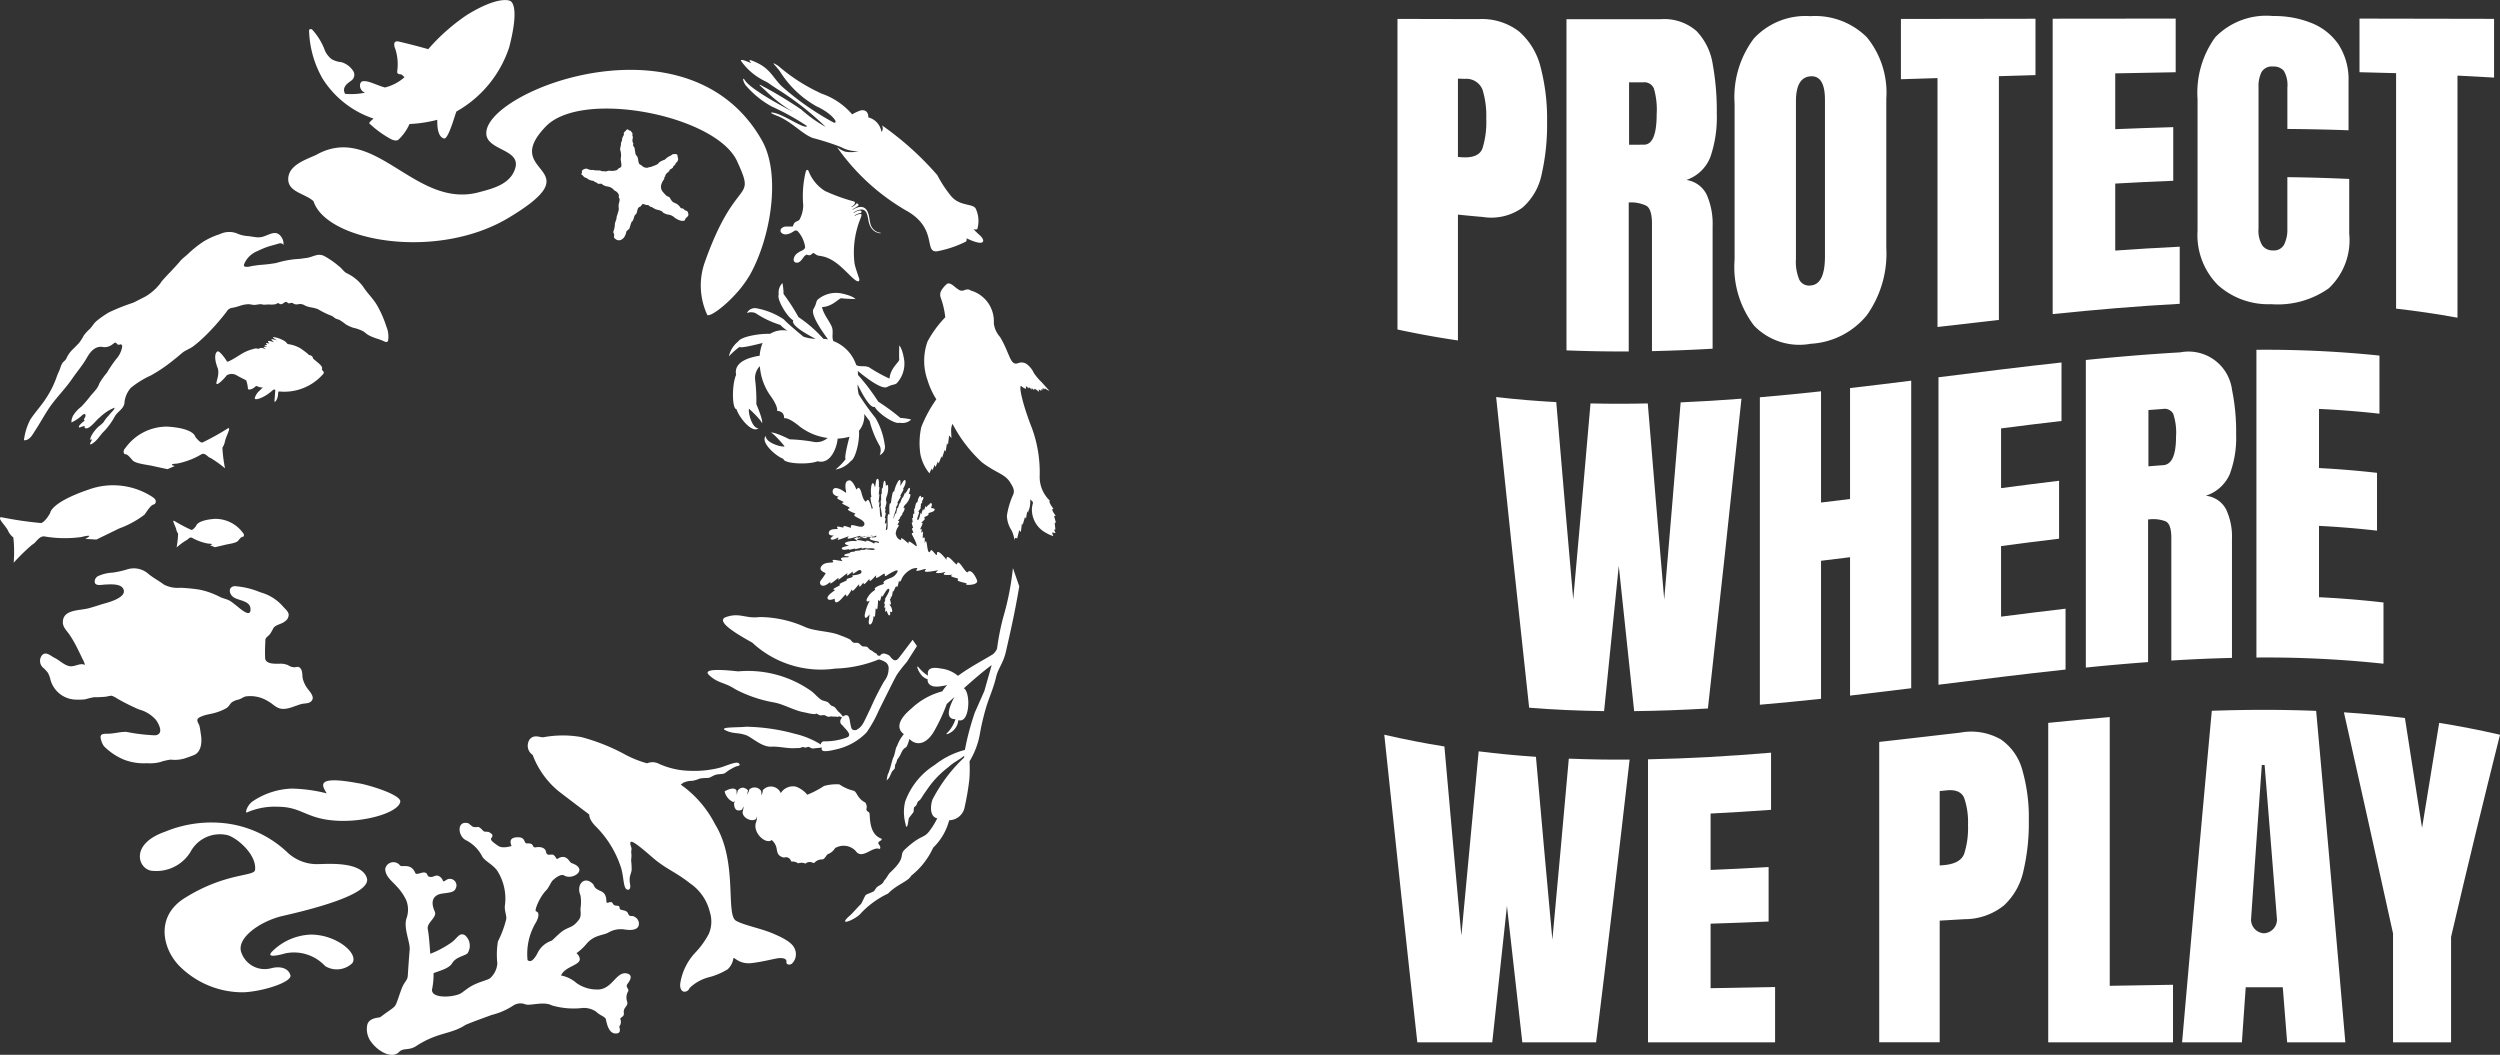
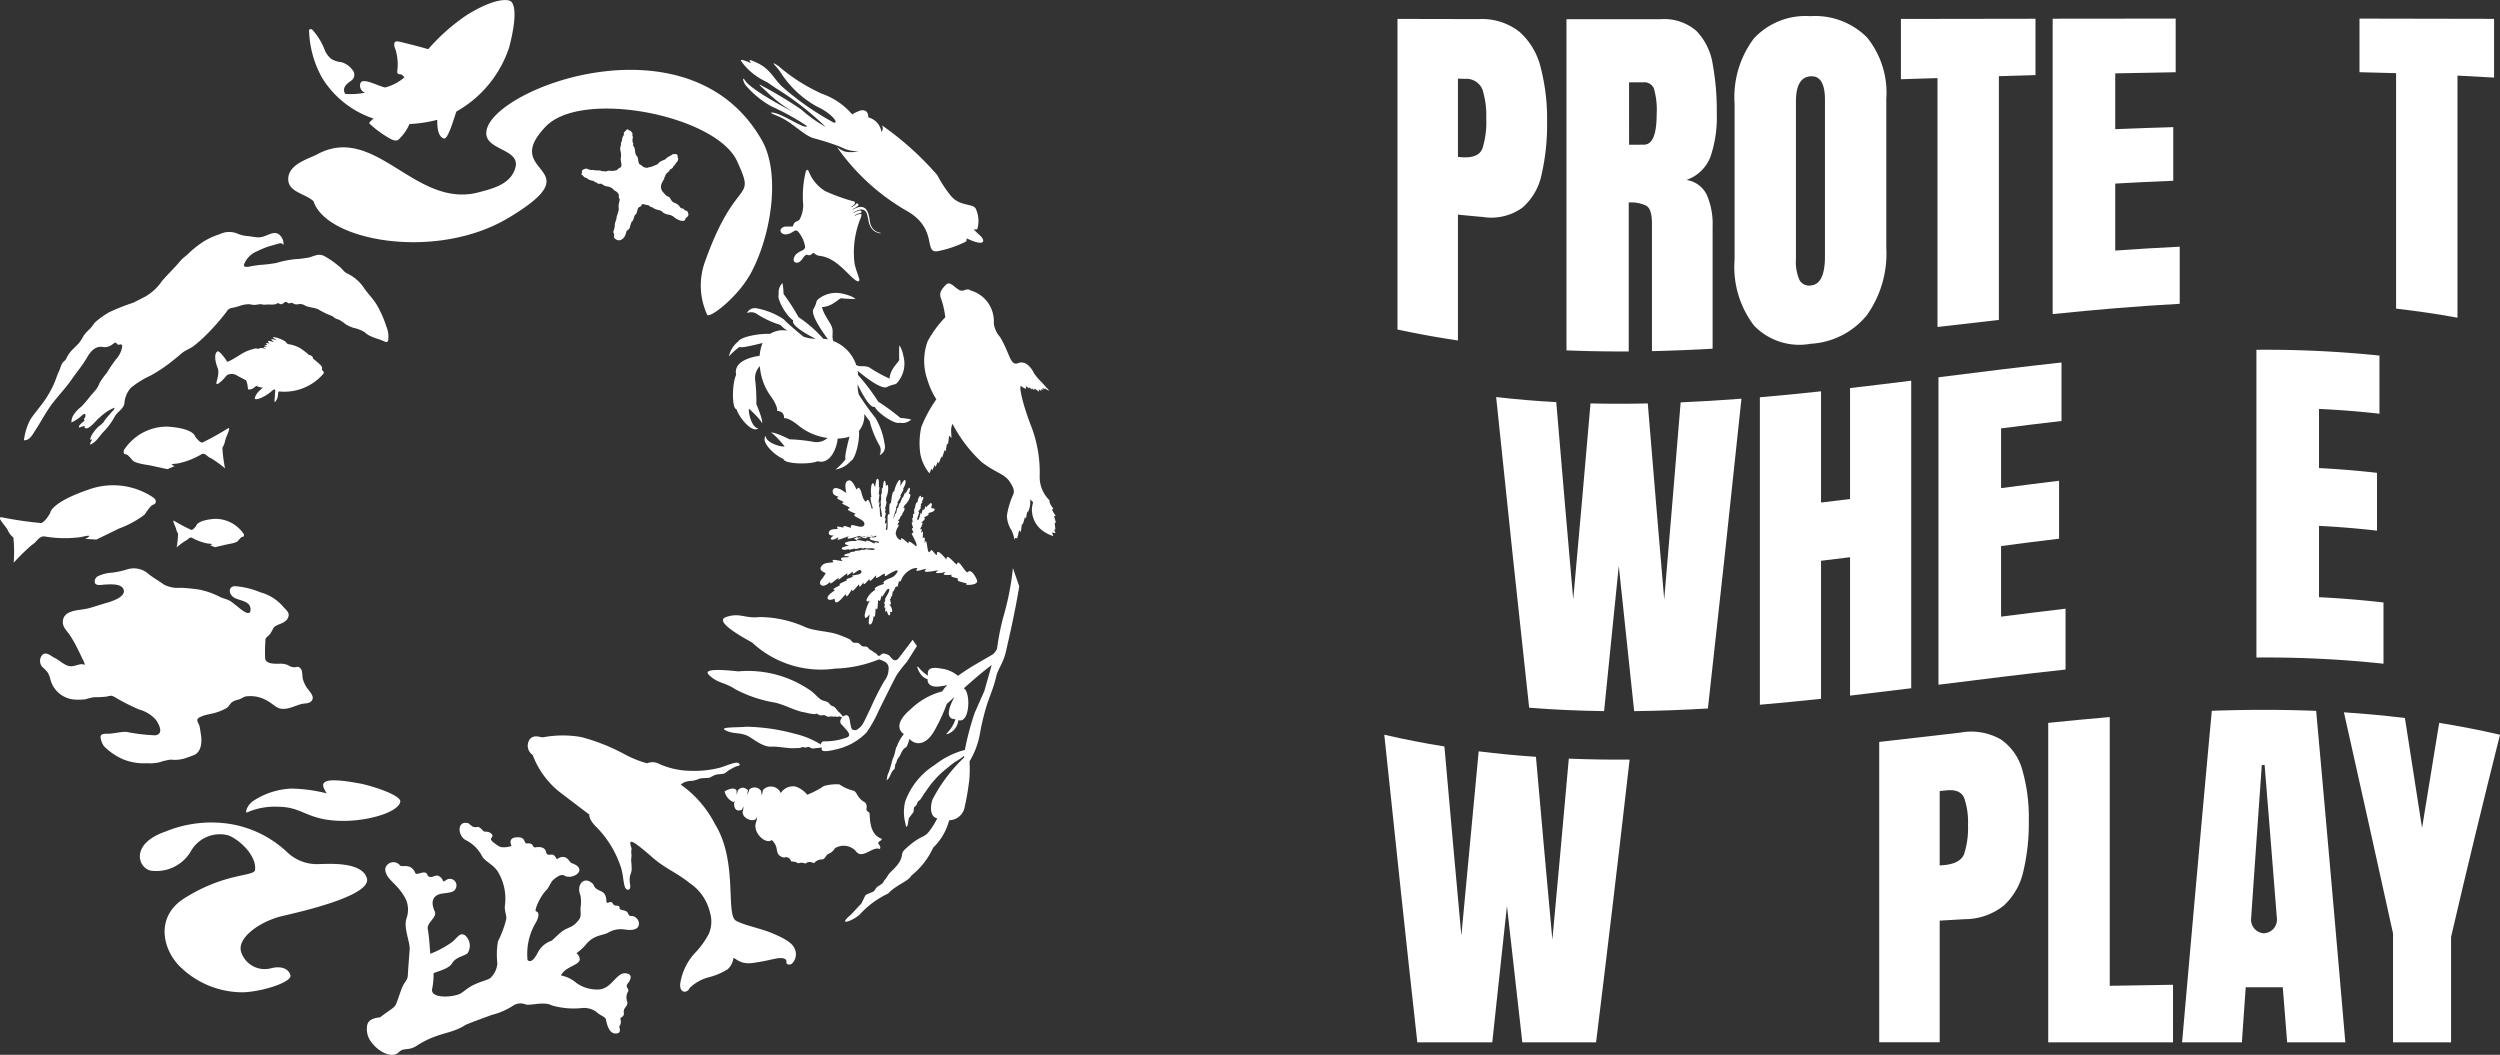
<svg xmlns="http://www.w3.org/2000/svg" width="157.153" height="66.307" viewBox="0 0 157.153 66.307">
  <rect x="0" y="0" width="157.153" height="66.307" fill="#333333" stroke="none" />
  <defs>
    <clipPath id="clip-path">
      <rect id="Rectangle_2" data-name="Rectangle 2" width="157.153" height="66.307" fill="#fff" />
    </clipPath>
  </defs>
  <g id="Groupe_1" data-name="Groupe 1" clip-path="url(#clip-path)">
    <path id="Tracé_1" data-name="Tracé 1" d="M237.58,22.735V3.215q2.554.007,5.109.011a3.843,3.843,0,0,1,2.543.786,4.364,4.364,0,0,1,1.346,2.238,12.832,12.832,0,0,1,.406,3.434,13.979,13.979,0,0,1-.341,3.3,3.771,3.771,0,0,1-1.214,2.1,3.354,3.354,0,0,1-2.477.582q-.785-.067-1.571-.149v7.91q-1.9-.278-3.8-.688m3.8-10.847.22.017c.718.055,1.157-.13,1.319-.547a5.527,5.527,0,0,0,.241-1.879,5.537,5.537,0,0,0-.236-1.822,1.09,1.09,0,0,0-1.115-.677l-.429-.016v4.924" transform="translate(-149.733 -2.026)" fill="#fff" />
    <path id="Tracé_2" data-name="Tracé 2" d="M266.31,24.081q0-10.089,0-20.819h5.932a3.077,3.077,0,0,1,2.241.745A3.848,3.848,0,0,1,275.5,6.077a16.367,16.367,0,0,1,.258,3.1,7.7,7.7,0,0,1-.4,2.741,2.471,2.471,0,0,1-1.51,1.45,1.691,1.691,0,0,1,1.28.935,4.532,4.532,0,0,1,.368,1.973v7.7q-1.906.109-3.812.153V16.116q0-.906-.346-1.121a2.179,2.179,0,0,0-1.115-.21v9.363q-1.956.012-3.911-.067m3.933-12.925.934-.005c.534,0,.8-.64.8-1.913a4.75,4.75,0,0,0-.176-1.625.654.654,0,0,0-.659-.383l-.9,0Z" transform="translate(-167.839 -2.056)" fill="#fff" />
    <path id="Tracé_3" data-name="Tracé 3" d="M299.661,23.336a3.958,3.958,0,0,1-3.543-1.141,6.067,6.067,0,0,1-1.225-4.156v-9.8a6.125,6.125,0,0,1,1.214-4.1,4.43,4.43,0,0,1,3.554-1.4,4.6,4.6,0,0,1,3.554,1.335,5.508,5.508,0,0,1,1.214,3.857V17.3a6.673,6.673,0,0,1-1.225,4.24,4.905,4.905,0,0,1-3.543,1.794m.033-3.668q.879-.077.879-1.834V8q0-1.5-.857-1.482-.967.022-.967,1.577V18a2.862,2.862,0,0,0,.22,1.323.692.692,0,0,0,.725.343" transform="translate(-185.854 -1.723)" fill="#fff" />
    <path id="Tracé_4" data-name="Tracé 4" d="M325.474,22.564V6.917l-2.3.071V3.2l8.459-.013V6.729l-2.3.068V22.118q-1.934.218-3.867.446" transform="translate(-203.68 -2.008)" fill="#fff" />
    <path id="Tracé_5" data-name="Tracé 5" d="M348.968,21.736V3.168L356.7,3.16V6.533q-1.9.028-3.8.071v3.508q1.824-.075,3.647-.128v3.372q-1.824.071-3.647.176v4.211q2.027-.146,4.054-.243V21.09c-2.662.142-5.325.373-7.987.646" transform="translate(-219.934 -1.992)" fill="#fff" />
-     <path id="Tracé_6" data-name="Tracé 6" d="M378.256,20.842a4.745,4.745,0,0,1-3.378-1.2,4.467,4.467,0,0,1-1.28-3.419V7.961a5.944,5.944,0,0,1,1.115-3.9,4.472,4.472,0,0,1,3.631-1.331,6.247,6.247,0,0,1,2.444.45,3.727,3.727,0,0,1,1.686,1.36,4.037,4.037,0,0,1,.615,2.3V9.911q-1.922-.068-3.845-.083V7.233a1.781,1.781,0,0,0-.22-1.055.824.824,0,0,0-.681-.273.744.744,0,0,0-.725.35,1.983,1.983,0,0,0-.187.935v8.9a1.8,1.8,0,0,0,.236,1.062.806.806,0,0,0,.676.312.719.719,0,0,0,.7-.376,2.09,2.09,0,0,0,.2-.988V12.858q1.945.023,3.889.113v3.435a4.156,4.156,0,0,1-1.285,3.439,5.542,5.542,0,0,1-3.593,1" transform="translate(-235.457 -1.722)" fill="#fff" />
    <path id="Tracé_7" data-name="Tracé 7" d="M403.437,21.393V6.592q-1.148-.035-2.3-.06V3.162q4.23,0,8.459.016V6.87q-1.148-.069-2.3-.125V21.964q-1.934-.352-3.867-.571" transform="translate(-252.816 -1.993)" fill="#fff" />
    <path id="Tracé_8" data-name="Tracé 8" d="M256.428,87.034c-.692-6.3-1.384-12.842-2.076-19.534q1.889.218,3.779.319.533,6.328,1.066,12.4.544-6.024,1.087-12.318,1.8.043,3.6,0,.516,6.3,1.033,12.326.516-6.065,1.033-12.392,1.912-.082,3.823-.232c-.7,6.68-1.406,13.19-2.109,19.474-1.545.091-3.091.15-4.636.167q-.484-4.485-.967-9.13-.461,4.645-.923,9.129c-1.571-.02-3.142-.088-4.713-.215" transform="translate(-160.303 -42.541)" fill="#fff" />
    <path id="Tracé_9" data-name="Tracé 9" d="M299.186,85.092V65.761q1.922-.164,3.845-.375v6.992q.912-.107,1.824-.222V65.182q1.922-.222,3.845-.464V84.052q-1.922.239-3.845.463v-8.7q-.912.115-1.824.224v8.676q-1.922.207-3.845.373" transform="translate(-188.559 -40.788)" fill="#fff" />
    <path id="Tracé_10" data-name="Tracé 10" d="M329.552,81.888V62.553c2.578-.324,5.156-.65,7.734-.93V65.3q-1.9.219-3.8.467v3.754q1.824-.242,3.647-.463V72.7q-1.824.218-3.647.463V77.6q2.027-.261,4.054-.5v3.826c-2.662.285-5.325.62-7.987.954" transform="translate(-207.697 -38.837)" fill="#fff" />
-     <path id="Tracé_11" data-name="Tracé 11" d="M354.6,79.7q0-9.879,0-19.34c1.977-.2,3.955-.366,5.932-.479a2.755,2.755,0,0,1,3.258,2.356,13.176,13.176,0,0,1,.258,2.788,6.554,6.554,0,0,1-.4,2.511,2.464,2.464,0,0,1-1.51,1.358,1.634,1.634,0,0,1,1.28.858,4.048,4.048,0,0,1,.368,1.862v7.474q-1.906.045-3.812.166V71.539q0-.851-.346-1.031a2.177,2.177,0,0,0-1.115-.119q0,4.423,0,8.961-1.956.145-3.911.345m3.933-12.651q.467-.038.934-.072.8-.057.8-1.783a3.737,3.737,0,0,0-.176-1.449.622.622,0,0,0-.659-.3q-.45.032-.9.067v3.537" transform="translate(-223.482 -37.731)" fill="#fff" />
    <path id="Tracé_12" data-name="Tracé 12" d="M383.6,78.809V59.467a69.334,69.334,0,0,1,7.734.363v3.654q-1.9-.214-3.8-.3,0,1.846,0,3.717,1.824.093,3.647.3v3.634q-1.824-.207-3.647-.3,0,2.225,0,4.484c1.351.067,2.7.175,4.054.333V79.2a69.172,69.172,0,0,0-7.987-.389" transform="translate(-241.759 -37.478)" fill="#fff" />
    <path id="Tracé_13" data-name="Tracé 13" d="M237.413,144.242c-.692-6.235-1.384-12.729-2.076-19.335q1.889.438,3.779.739c.355,4.037.711,8.007,1.066,11.888.363-3.833.725-7.684,1.088-11.582q1.8.224,3.6.344.516,5.887,1.033,11.5.516-5.58,1.033-11.385,1.911.076,3.823.061-1.054,9.23-2.109,17.774h-4.636q-.483-4.2-.967-8.576-.461,4.323-.923,8.576h-4.713" transform="translate(-148.319 -78.722)" fill="#fff" />
-     <path id="Tracé_14" data-name="Tracé 14" d="M280.171,146.166V128.377c2.578-.05,5.156-.2,7.734-.418v3.593q-1.9.138-3.8.233v3.545q1.824-.073,3.647-.182v3.425q-1.824.079-3.647.135v4.056q2.027-.03,4.054-.075v3.478h-7.987" transform="translate(-176.575 -80.645)" fill="#fff" />
    <path id="Tracé_15" data-name="Tracé 15" d="M319.479,143.942V125.059c1.7-.19,3.405-.389,5.109-.586a3.745,3.745,0,0,1,2.543.433,3.428,3.428,0,0,1,1.346,1.926,10.833,10.833,0,0,1,.406,3.178,13.185,13.185,0,0,1-.341,3.171,4.15,4.15,0,0,1-1.214,2.149,3.932,3.932,0,0,1-2.477.872l-1.571.091v7.648h-3.8m3.8-11.117.22-.017q1.077-.084,1.319-.713a5.289,5.289,0,0,0,.241-1.814,4.685,4.685,0,0,0-.236-1.687q-.237-.579-1.115-.489l-.429.044v4.676" transform="translate(-201.349 -78.421)" fill="#fff" />
    <path id="Tracé_16" data-name="Tracé 16" d="M348.21,142.35V122.27q1.933-.2,3.867-.366,0,8.284,0,16.894,1.988-.039,3.977-.065v3.618H348.21" transform="translate(-219.456 -76.829)" fill="#fff" />
    <path id="Tracé_17" data-name="Tracé 17" d="M370.969,141.578c.623-7.123,1.245-14.087,1.868-20.84,2.186-.076,4.372-.083,6.559.006.612,6.755,1.223,13.721,1.835,20.835h-3.658q-.137-1.739-.275-3.461-1.165,0-2.329,0-.121,1.723-.241,3.461h-3.758m5.148-6.855h0a.857.857,0,0,0,.808-.96q-.385-4.88-.77-9.617h-.176q-.336,4.741-.671,9.627a.856.856,0,0,0,.809.95" transform="translate(-233.8 -76.057)" fill="#fff" />
    <path id="Tracé_18" data-name="Tracé 18" d="M401.569,141.842V135c-1.029-4.666-2.058-9.33-3.087-13.9q1.917.124,3.834.357.539,3.442,1.077,6.911.538-3.349,1.077-6.606,1.911.306,3.823.746c-1.025,4.086-2.051,8.3-3.076,12.711v6.624h-3.647" transform="translate(-251.14 -76.322)" fill="#fff" />
    <path id="Tracé_19" data-name="Tracé 19" d="M105.252,27c-.045-.052-.149,0-.2-.092a.7.7,0,0,0-.274-.25.923.923,0,0,1-.224-.118.965.965,0,0,1-.153-.231c-.04-.075-.172-.094-.224-.139-.085-.075-.194-.208-.25-.269a.514.514,0,0,1-.068-.437,1,1,0,0,1,.175-.33c.031-.054-.028-.083.073-.189a.019.019,0,0,1,.01,0c-.057-.1.2-.278.255-.331-.057-.111.257-.142.224-.276.05-.021.1-.1.158-.156-.021-.031.088-.132.1-.139a.436.436,0,0,0,.066-.2c-.087-.175.043-.312-.264-.288-.059.007-.118.012-.146.059l-.1.057a.939.939,0,0,0-.318.226c-.038.014-.359.13-.406.227s-.356.186-.387.2c-.035.043-.274.057-.311.094-.321-.007-.295-.134-.458-.2s-.087-.436-.222-.554-.071-.453-.182-.583.01-.125-.031-.2-.066-.17-.047-.182c-.019-.087.024-.116.021-.217,0,0-.017-.073-.026-.078-.021-.028.026-.082-.01-.175-.031-.073-.061-.024-.08-.125-.012,0-.1-.038-.111-.038-.026,0-.059-.054-.08-.057-.066-.026-.1.031-.139.078s-.078.061-.116.125c-.021.028,0,.085,0,.118-.024.075-.075.132-.1.214a1.187,1.187,0,0,0-.021.16,1.186,1.186,0,0,1-.071.156c.043.114-.082.321-.033.458a1.077,1.077,0,0,1,.035.465c-.038.139.054.38.028.519s-.116.083-.21.194-.189.087-.288.111-.257-.024-.314,0c-.21.031-.075.059-.283.024-.014-.021-.078.04-.217-.038a.337.337,0,0,0-.168,0s-.061-.021-.061-.024a.718.718,0,0,1-.1.014s-.142-.045-.17-.028c-.007,0-.007,0-.012,0-.045,0-.092,0-.142-.009s-.184-.066-.231-.08c-.132.014-.312.1-.283.193.017.061,0,.068-.028.135s.04.05.059.082c.108.111.094.139.267.184a.691.691,0,0,0,.434.175c.047.071.172.094.236.142.054.1.222,0,.307.066.031.071.108.061.168.108.075.052.323,0,.55.236a.236.236,0,0,0,.132.095.619.619,0,0,1,.163.163c.088.172-.026.193.071.3.038.068-.026.3-.047.354.012.047-.016.132-.007.175a.575.575,0,0,1-.043.363c-.031.172-.085.214-.082.321s-.118.3-.109.449a1.378,1.378,0,0,1-.089.408c-.04.082.08.149.04.271s.05.182.106.22a.329.329,0,0,0,.449-.045c.085-.026.21-.319.207-.4s.215-.184.22-.278a3.647,3.647,0,0,1,.125-.38c.137-.043.128-.378.238-.446.141-.09.08-.415.255-.479.125-.033.158-.189.165-.17.128-.035.231.068.338.05.066-.019.172.137.236.121.078.016.208.137.354.167.17.04.319.085.356.149s.193.122.309.158a.72.72,0,0,1,.436.186c.326.248.649.269.675.13s.238-.172.2-.349c-.068-.3-.125-.116-.3-.314" transform="translate(-62.287 -13.869)" fill="#fff" />
    <path id="Tracé_20" data-name="Tracé 20" d="M89.772,125.311c.283-.4.7-.139.883-.17a6.725,6.725,0,0,1,2.378-.014,12.268,12.268,0,0,1,2.765,1.1,6.792,6.792,0,0,0,1.38.552.877.877,0,0,1,.767.04,4.965,4.965,0,0,0,1.963.432,6.431,6.431,0,0,0,1.861-.2c.331-.09,1.022-.417,1.173-.276s-.014.16-.167.2a2.558,2.558,0,0,0-.354.184c-.156.071-.3.226-.392.259-.156.052-.363.031-.533.08s-.335.182-.465.2a4.288,4.288,0,0,0-.528.035,2.194,2.194,0,0,1-.488.149,1.268,1.268,0,0,0-.566.123l-.153.113a6.832,6.832,0,0,1,2.154,2.487c1.456,2.338.646,5.679,1.321,6.071.46.267,1.529.477,2.241.769.342.144,1.22.5,1.416.93a.821.821,0,0,1-.09.939c-.141.193-.427.127-.4-.043.04-.255-.316-.29-.684-.212-.4.08-.816.189-1.479.276-.852.106-1.144-.456-1.173-.285a1.154,1.154,0,0,1-.359.677,4.251,4.251,0,0,1-1.2.505,2.723,2.723,0,0,0-1.194.675.34.34,0,0,1-.326.229c-.127,0-.323-.153-.248-.583a3.637,3.637,0,0,1,.9-1.836,5.346,5.346,0,0,0,.883-1.213,1.963,1.963,0,0,0,.066-1.378,3.034,3.034,0,0,0-1.241-1.8c-.925-.736-1.529-.9-2.379-1.642-1.168-1.017-1.5-1.213-1.345-.7.1.248-.016.219.04.538a2.654,2.654,0,0,1-.024.352,4.817,4.817,0,0,1,.035.6c-.017.172-.1.328-.118.472a1.473,1.473,0,0,0,.019.439c.035.172,0,.337-.121.342-.347,0-.236-.826-.488-1.505a6.461,6.461,0,0,0-1.553-2.482c-.462-.467-.4-.739-.4-.739s-.623-.465-1.918-1.458a5.389,5.389,0,0,1-1.642-2.289.7.7,0,0,1-.21-.946" transform="translate(-56.503 -78.796)" fill="#fff" />
    <path id="Tracé_21" data-name="Tracé 21" d="M133.182,106.143s-.788,1.04-.873,1.149c-.184.231-.338.13-.456,0s-.111-.189-.373-.264a.273.273,0,0,0-.349.121,1.227,1.227,0,0,1-.123-.017c-.066-.019-.059-.116-.149-.146s-.2-.153-.331-.205c-.057-.016-.158-.177-.224-.2s-.217-.01-.283-.033-.175-.172-.248-.2c-.1-.043-.215.009-.317-.035s-.13-.142-.219-.2a5.47,5.47,0,0,0-.569-.236c-.656-.292-1.6-.253-2.239-.536a7.1,7.1,0,0,0-2.862-.63c-.9.115-1.246-.3-2.112,0-.772.267.951,1.22,1.644,1.607a6.341,6.341,0,0,0,5.215,1.633,7.857,7.857,0,0,0,2.747-.578,1.5,1.5,0,0,1,.434.186.471.471,0,0,1,.175.446,1.227,1.227,0,0,1-.276.738,17.457,17.457,0,0,0-.849,1.682c-.226.472-.429.916-.514,1.031a.987.987,0,0,1-.4.359c-.3.035-.3-.1-.359-.373s-.05-.639-.345-.547a.333.333,0,0,0-.127.078,1.415,1.415,0,0,0-.285-.317c-.078-.075-.153-.21-.246-.288-.064-.052-.142-.052-.212-.1s-.128-.149-.191-.193c-.121-.08-.3-.085-.432-.165-.241-.16-.418-.4-.637-.554a6.89,6.89,0,0,0-4.585-1.229c-.675-.075-2.329-.238-1.824.234.559.531.974.441,1.63.88a8.247,8.247,0,0,0,2.423.833c.6.1,1.3.519,1.918.625.163.026.361.092.515.1a1.27,1.27,0,0,0,.2.014c.026,0,0-.043.043-.035.09.021.158.089.253.111.064.017.193-.024.262-.01s.17.085.229.1.184-.033.239-.021c.118.024.248,0,.328.024s.1-.045.16-.024a.7.7,0,0,1,.156.068.611.611,0,0,0-.092.149.279.279,0,0,0,.118.34c.158.219.689.632.257.774a3.873,3.873,0,0,1-1.385.234.209.209,0,0,0-.231.2,5.4,5.4,0,0,0-1.632-.673,12.286,12.286,0,0,0-3.06-.444c-.467.057-1.746,0-1.309.22.479.243.741.125,1.267.3.375.111,1.005.774,1.647.734.423-.026.982.118,1.416.094.116-.009.257,0,.363-.016.071-.01.094-.05.16-.054s.132.035.191.031.132-.045.175-.045.219.108.264.106.342-.035.378-.038a1.871,1.871,0,0,0,.191-.028l.016.033a.112.112,0,0,0,.01.134c.052.068.2.118.847-.038a3.805,3.805,0,0,0,1.946-1.069,7.585,7.585,0,0,0,.755-1.345l.068-.139c.788-1.59,1.026-2.05,1.095-2.159a8.725,8.725,0,0,1,.62-.795l.635-1Z" transform="translate(-75.813 -65.923)" fill="#fff" />
    <path id="Tracé_22" data-name="Tracé 22" d="M154.208,96.574a17.449,17.449,0,0,1-.616,3.117,15.437,15.437,0,0,0-.382,1.949.967.967,0,0,1-.255.349c-.434.274-1.418.784-2.2,1.359a2.021,2.021,0,0,0-1.055-.455c-.786-.156-.885.12-.83.448a2.419,2.419,0,0,1-.6-.535c-.012-.012-.033-.04-.066-.031s0,.052,0,.068a1.369,1.369,0,0,0,.207.4.854.854,0,0,0,.434.323c-.019.276.194.526.767.446.17-.021.321-.05.467-.082a2.2,2.2,0,0,0-.269.328.4.4,0,0,1-.05.068,4.479,4.479,0,0,0-1.944,1.087c-.93.779-.871,1.312-.465,1.6a2.44,2.44,0,0,0-.429.755c-.111.123-.1.467-.26.776-.087.262-.137.538-.271.9-.08.087-.139.571-.1.47.012-.035.106-.113.13-.153s.153-.318.182-.382c.01-.031.16-.175.172-.2s.024-.22.038-.257.052-.082.068-.123a1.248,1.248,0,0,0,.045-.167c.023-.054.047-.057.068-.1a1.978,1.978,0,0,0,.139-.221c.243-.564.333-.356.425-.574a2.381,2.381,0,0,0,.142-.427c.373.417,1.059.451,1.611-.585a11.2,11.2,0,0,0,.738-1.609c.156-.139.312-.285.481-.436a4.055,4.055,0,0,0-.234.5c-.278.717-.021.9.3.894a2.169,2.169,0,0,1-.557.9c-.069.135.378-.094.5-.274a.975.975,0,0,0,.236-.566c.26.08.5-.089.6-.7.1-.677-.082-1.241-.255-1.3.592-.526,1.2-1.059,1.753-1.463l-.462,1.633-.6,1.354a17.035,17.035,0,0,0-.623,2.348,5.153,5.153,0,0,0-1.9.948,4.533,4.533,0,0,0-1.857,2.31,2.815,2.815,0,0,0,.028,1.4c.017.078.017.22.089.149s.085-.453.13-.535c.026-.036.248-.321.274-.356s.019-.264.042-.3.121-.1.151-.156.04-.137.087-.2.1-.078.149-.137c.078-.09.16-.248.229-.345.29-.413.038-.052.318-.453a5.855,5.855,0,0,1,1.213-1.234c.387-.354.684-.451,1-.724,0,.04,0,.078,0,.111a9.883,9.883,0,0,0-1.989,2.64c-.151.434-.165,1.095.3,1.18a4.657,4.657,0,0,1-.427.71c-.425.621-.522.234-1.612,1.251-.389.361.128.472-.9,1.425-.163.151-.217.337-.356.479-.082.09-.071.151-.172.241s-.227.139-.318.215c-.073.064-.135.2-.2.26s-.455.186-.514.245-.248.517-.3.566c-.113.1-.566.613-.663.694-.934.8.368.271.675-.132a5.646,5.646,0,0,1,1.694-1.222c.548-.574,1.279-.767,1.458-1.126a4.739,4.739,0,0,0,1.376-1.758,3.69,3.69,0,0,0,.889-1.35c.043-.12.083-.248.121-.375a1.009,1.009,0,0,0,.977-.862,15.707,15.707,0,0,0,.29-1.729,8.866,8.866,0,0,0,.01-1.111,5.02,5.02,0,0,0,.66-1.779,15.252,15.252,0,0,1,.406-1.694c.189-.6.451-1.161.6-1.814.128-.562.453-.875.618-1.6.257-1.128.559-2.419.842-4.115Z" transform="translate(-90.534 -60.865)" fill="#fff" />
    <path id="Tracé_23" data-name="Tracé 23" d="M131.427,137.534c.4.583,1.076-.335,1.5-.123.128-.108-.061-.3-.08-.347-.028-.106.142-.182.142-.182s.118-.045.047-.128c-.856-.3-.677-1.557-.76-1.628-.057-.071-.212-.108-.172-.262a.434.434,0,0,0-.087-.382c-.514-.255-.517-.717-.75-.743a2.653,2.653,0,0,1-.868-.394,2.96,2.96,0,0,0-.965.1,5.724,5.724,0,0,1-1.055.552,1.62,1.62,0,0,0-.72-.51.9.9,0,0,0-.944.408.673.673,0,0,0-1.13-.182.713.713,0,0,1-.087.319c.007-.163-.019-.3-.066-.333l-.024-.024a.488.488,0,0,0-.691.014c.033.024-.038.153-.118.317.024-.167.068-.264.043-.3a.551.551,0,0,0-.288-.151.369.369,0,0,0-.292.121l-.052.04a.84.84,0,0,1-.087.293.646.646,0,0,0,0-.3l-.052-.052c-.031-.014-.075-.045-.085-.035-.226-.066-.6.163-.6.163a.934.934,0,0,0,.535.666s.059.028.116-.087c-.024.122-.057.146-.059.146-.007.694.5.425.5.425s.045-.1.1-.21a1.507,1.507,0,0,1-.061.342c-.035.392.609.677.842.446.014-.033,0,.035.068-.156a1.31,1.31,0,0,1-.054.333c-.276.675.6,1.463.972,1.154a.928.928,0,0,1,.318.592c.045.243.088.37.319.472.189.082.205-.017.34.026.229.08.182.184.274.267a.588.588,0,0,1,.41.111c.321-.115.465.057.479,0,.267-.205.512.031.535-.03a.655.655,0,0,1,.507-.22c.16,0,.276-.342.378-.342a.893.893,0,0,0,.423-.366,1.04,1.04,0,0,1,1.3.182" transform="translate(-77.634 -84.039)" fill="#fff" />
    <path id="Tracé_24" data-name="Tracé 24" d="M79.083,145.753c-.139-.014-.243.043-.323-.167s-.361-.184-.479-.25.04-.229-.221-.234-.241-.172-.319-.215-.163.014-.283.033c-.137.024.078-.528-.413-.738s-.361-.33-.517-.474c-.526-.5-1.048.073-.755.752a2.623,2.623,0,0,1,0,.8c-.012.26.075.5-.111.736-.373.479-.524.4-.944.649-.3.186-.7.642-.776.661a1.516,1.516,0,0,0-.892.816c-.342.618-.521.456-.606.4a3.854,3.854,0,0,1,.51-2.345c.094-.142.325-.637.026-.72-.137-.031.229-.916.637-1.326.177-.179.288-.51.415-.627.46-.425.665-.333.7-.311.517.342,1.6-.378.486-.769-.146-.052-.215-.373-.538-.389-.269,0-.354.17-.408.115s-.078-.165-.205-.243-.4.116-.458-.179-.363-.342-.639-.3a.146.146,0,0,1-.189-.1c-.066-.144-.205-.149-.389-.144s-.073-.373-.5-.382c-.779-.04-.449.543-.449.543s-.55.191-.833,0c-.434-.288-.524-.4-.432-.512.151-.194-.017-.271-.175-.368-.213-.026-.255-.009-.3-.035-.115-.069-.113-.163-.354-.283-.019-.007-.307.068-.406-.059-.182-.106-.132-.156-.3-.186-.625-.113-.592.764-.118,1.057a2.331,2.331,0,0,1,1.055,1.019c.144.312.746.555,1,.989a3.274,3.274,0,0,1,.439,2.138c-.04.295.121.627.085.838a6.435,6.435,0,0,1-.521,1.4,4.973,4.973,0,0,0-.038,1.387,1.39,1.39,0,0,1-.456.93c-.182.125-.635.212-1.085.444-.347.177-.663.474-.809.535-.536.248-1.923.3-1.741-.344a4.528,4.528,0,0,0,.08-.953c.338-.142.968-.281,1.168-.623.222-.382.71-.439.956-.611a.861.861,0,0,0-.153-1.154c-.363-.2-.465.2-.873.479a6.215,6.215,0,0,1-1.3.691c-.028-.215-.066-1.069-.16-1.548-.085-.411.609-.739.439-1.111-.434-.962.3-1.1.432-1.121.552-.078.786-.087.885-.328a.412.412,0,0,0-.42-.6c-.175.014-.33.231-.382.123a.516.516,0,0,0-.271-.307c-.194-.089-.331.092-.529.061-.257-.045-.111-.2-.314-.269s-.557.182-.623.023c-.274-.649-.823-.347-.955-.469a.526.526,0,0,0-.937.2c.012.715.8.887,1.319,1.973a1.63,1.63,0,0,1,.019,1.144c-.2.6.227,1.489.2,1.953-.059.706-.1,1.336-.12,1.654s-.213.345-.4.852c-.51,1.385-.156.856-1.326,1.753l-.035.01c-.1.028-.677.038-.784.465a1.339,1.339,0,0,0,.262,1.107c.533.694,1.352,1.012,1.727.613.285-.292.613-.075,1.076-.373,1.376-.9,2.195-.729,3.112-1.338.562-.238,1.376-.519,1.645-.625a4.331,4.331,0,0,0,1.321-.568.84.84,0,0,1,.812-.09c.3.09,1.154-.21,1.649.061a4.93,4.93,0,0,0,1.845.17,1.334,1.334,0,0,1,.939.227c.26.253.566.3.611.484s.168,1.008.734.869c.255-.061.094-.423.106-.423a.47.47,0,0,0,.066-.47c-.014-.127.257-.118.222-.382-.057-.363.288-.408.21-.705a.765.765,0,0,1,.045-.628c.128-.177-.193-.278-.024-.5.354-.446.151-.592.026-.632-.741-.253-.958,1.043-1.97.989a2.191,2.191,0,0,1-1.276-.416,2.064,2.064,0,0,0-.96-.465c.253-.587,1.239-.637,1.177-1.064a.57.57,0,0,0-.208-.338,3.257,3.257,0,0,0,.661-.62c.5-.557,1.031-.479,1.387-.7a1.539,1.539,0,0,1,.977-.17c.576.092.972-.026.892-.472a.526.526,0,0,0-.342-.361" transform="translate(-39.281 -88.167)" fill="#fff" />
    <path id="Tracé_25" data-name="Tracé 25" d="M77.961,24.883c1.385-2.381,2.048-6.467.8-8.6-4.544-7.959-17.026-3.218-17.3-.521-.144,1.182,2.107,1.055,1.831,2.234-.257,1.043-1.373,1.333-2.192,1.55-4.091,1.208-6.6-4.41-10.335-2.322-.635.3-1.72.626-1.76,1.487s1.059.932,1.59,1.43c.8,2.515,7.765,3.777,12.31,1.012,5.394-3.251-.666-2.629,2.279-5.7,2.263-2.378,10.675-.72,12.026,2.149,1.251,2.723-.045.774-2.034,6.411a4.383,4.383,0,0,0,.175,3.285c.3.127,1.885-1.178,2.607-2.423" transform="translate(-30.885 -7.491)" fill="#fff" />
    <path id="Tracé_26" data-name="Tracé 26" d="M56.554,7.453c-.153.132-.285.254-.271.3a6.508,6.508,0,0,0,1.324.97c.177.1.387.156.512.057a2.975,2.975,0,0,0,.694-.984,8.4,8.4,0,0,0,1.746-.265c0,.234-.021,1.058.422,1.175.285.073.717-1.6.788-1.7a7.21,7.21,0,0,0,3.317-4.051c.647-2.513.16-2.862.047-2.9-.054-.03-.755-.314-2.7.878A12.381,12.381,0,0,0,59.992,3.09c-.738-.206-1.191-.321-1.819-.472-.153-.031-.278-.038-.316.118a.651.651,0,0,0,.064.338,3.148,3.148,0,0,1,.12,1.413c-.017.139.087.191.227.184.043,0,.134.084.231.184a2.9,2.9,0,0,1-1.227.644c-.5-.123-1.107-.486-1.435-.38-.139.043-.227.361.014.609a1.066,1.066,0,0,0,.16.1A4.4,4.4,0,0,1,54.77,5.9c-.038-.035-.045-.116-.073-.187-.024-.32.25-.493.448-.639a.449.449,0,0,0,.09-.668,1.306,1.306,0,0,0-.713-.5,1.473,1.473,0,0,1-.609-.191,1.394,1.394,0,0,1-.413-.529,3.958,3.958,0,0,0-.8-1.321.135.135,0,0,0-.2.019,6.448,6.448,0,0,0,.833,3.03,6.039,6.039,0,0,0,3.216,2.539" transform="translate(-33.072 0)" fill="#fff" />
    <path id="Tracé_27" data-name="Tracé 27" d="M43.308,59.288c.024-.021.043-.132-.151-.307s-.4-.338-.4-.338a.279.279,0,0,0-.066-.146.359.359,0,0,0-.212-.087s.047-.019-.5-.406a2.08,2.08,0,0,0-.8-.276c-.068-.033-.08-.071-.149-.146a1.782,1.782,0,0,0-.795-.3c-.05.047.292.227.292.227s-.4-.146-.4-.066c0,.007.177.17.177.17s-.394-.151-.389-.052c0,.01.1.142.092.139-.035-.017-.186-.064-.217-.017a.9.9,0,0,0,.085.1c-.05-.026-.191.05-.191.05s.2.047.234.054c-.045-.007-.267,0-.283.045,0,0,.172.123.172.123s-.132-.045-.175-.064a.348.348,0,0,0-.245,0c-.139.094-.1-.057-.4.047a2.608,2.608,0,0,0-.755.319c-.156.092-.854.552-.892.463a2.686,2.686,0,0,0-.3-.418c-.068-.085-.229-.25-.293-.217-.226.13-.163.616,0,1.026s-.13.937-.061,1.017.436-.274.642-.542a.611.611,0,0,1,.592-.012c.243.139.625.328.625.328a1.762,1.762,0,0,1,.106.465c.01.094,0,.108.092.113.2.012.42-.217.42-.217s-.059-.038.2.059a.43.43,0,0,0,.241.021c-.073.059-.149.158-.234.227a1,1,0,0,0-.285.45c0,.095.132.076.255.04a2.071,2.071,0,0,0,.493-.241c.207-.123.37-.292.432-.326a.089.089,0,0,1,.114.024s-.024.269-.028.361-.047.423,0,.389a.565.565,0,0,0,.16-.264c.059-.16.024-.411.1-.4a3.237,3.237,0,0,0,2.779-1.1.127.127,0,0,0,0-.172s-.109-.106-.08-.128" transform="translate(-23.072 -36.096)" fill="#fff" />
    <path id="Tracé_28" data-name="Tracé 28" d="M138.073,31.546c.156.314.116.609.267.9a.782.782,0,0,0,.62.439c.05,0,.038-.028.01-.035a.74.74,0,0,1-.574-.43c-.113-.224-.089-.632-.241-.923-.229-.441-.679-.236-.892-.106-.009.007-.031.024-.035,0s.011-.024.021-.031a3.1,3.1,0,0,0,.33-.207c.078-.076-.092-.187-.108-.144a.766.766,0,0,1-.293.224c-.007.007-.026.011-.033,0s.01-.023.024-.031c.094-.052.2-.139.207-.226s-.064-.083-.089-.1a11.539,11.539,0,0,1-1.791-.649,2.527,2.527,0,0,1-1.024-1.229c-.066-.168-.158-.1-.193.024a6.541,6.541,0,0,0-.156,2.083,1.941,1.941,0,0,1-.227.911c-.061.1-.257.121-.33.222a.822.822,0,0,0-.094.213c-.13.019-.3,0-.43.009a.416.416,0,0,0-.285.116.19.19,0,0,0,0,.281c.207.186.519.071.764-.094a.2.2,0,0,1,.25-.019,1.892,1.892,0,0,1,.474,1.015.282.282,0,0,1-.113.163c-.13.08-.227.1-.354.2a.551.551,0,0,0-.257.42.2.2,0,0,0,.087.165c.274.118.441-.191.588-.385a.786.786,0,0,1,.146-.1.355.355,0,0,0,.212.038c.078-.026.186-.168.238-.13.285.21.276.142.531.2.932.191,1.562,1.116,2.081,1.5.226.16.281.033.231-.116-.106-.316-.21-.6-.283-.913a5.678,5.678,0,0,1,.394-2.9c.024-.073.087-.241-.019-.231a.7.7,0,0,0-.328.106c-.014,0-.035.012-.04,0s.007-.026.021-.031a.962.962,0,0,1,.352-.135.07.07,0,0,0,.05-.094.084.084,0,0,0-.1-.064.8.8,0,0,0-.345.132c-.021.009-.033.024-.042.007s0-.026.019-.033c.224-.139.6-.29.75-.01" transform="translate(-83.632 -18.219)" fill="#fff" />
    <path id="Tracé_29" data-name="Tracé 29" d="M130.62,59.844a1.627,1.627,0,0,0,.96-.533c.326-.17.573-1.364.514-1.9a1.489,1.489,0,0,0,.333-1.064c.12.165.283.382.338.444a6.158,6.158,0,0,0,.649,1.593.728.728,0,0,1-.019.557.568.568,0,0,0,.321-.642,4.571,4.571,0,0,0-.583-1.7,15.782,15.782,0,0,1-1.05-1.472,2.527,2.527,0,0,1-.075-.637c.215.453.774,1.541,1.081,1.411.186.4,1.267,1.126,1.564,1a.812.812,0,0,0,.727-.2,3.559,3.559,0,0,0-.68-.1,12.761,12.761,0,0,0-1.392-1.022,13.1,13.1,0,0,0-1.274-1.68,1.437,1.437,0,0,0-.021-.262c.335.281,1.482,1.212,1.85,1.019.387-.2.507-.118.632-.264a1.808,1.808,0,0,0,.441-1.437c-.118-.757-.309-.911-.309-.911s-.019.7,0,.873-.552.517-.613,1.211a9.563,9.563,0,0,1-1.3-.722c-.326-.115-.559.007-.793-.132a2.425,2.425,0,0,0-1.437-1.506c-.111-.285,0-.481-.066-.795-.068-.335-.545-.833-.646-1.343.691-.028,1.066-.583,1.234-.552s.871.05.871.05-.142-.2-.887-.356a1.772,1.772,0,0,0-1.454.361c-.158.12-.078.243-.3.62s.71,1.633.918,1.911a1.542,1.542,0,0,0-.295-.035,8.05,8.05,0,0,0-1.567-1.368,12.406,12.406,0,0,0-.939-1.454,3.587,3.587,0,0,0-.068-.687.846.846,0,0,0-.234.717c-.139.3.524,1.421.913,1.626-.184.337,1.06.988,1.409,1.165a2.593,2.593,0,0,1-.769-.137c-.307-.25-1-.828-1.243-1.095a4.6,4.6,0,0,0-1.659-.68.563.563,0,0,0-.651.29.717.717,0,0,1,.554.012,5.975,5.975,0,0,0,1.548.736,1.983,1.983,0,0,0,.449.361,1.556,1.556,0,0,0-1.1.2c-.635-.028-1.817.165-2,.481a1.627,1.627,0,0,0-.583.934,4.272,4.272,0,0,1,.677-.6c.045.111,1.106-.156,1.442-.243,0,.014-.012.026-.017.04a2.778,2.778,0,0,0-.17.764c-.573.085-1.656.359-1.477,1.2-.271.576-.271,2.147.024,2.159.146.5.977,1.546,1.378,1.2-.424,0-.663-1.041-.592-1.227.219.191.838.8.809.92.111-.153-.349-1.205-.349-1.205a11.112,11.112,0,0,0-.08-1.569,1.065,1.065,0,0,1,.3-.823,3.682,3.682,0,0,0,.616,1.789c.576.779.465,1.022.465,1.022a.517.517,0,0,1,.34.13.452.452,0,0,1,.1.333s.243-.1.989.521a3.627,3.627,0,0,0,1.75.717,1.059,1.059,0,0,1-.835.255,10.2,10.2,0,0,0-1.555-.168s-1.022-.517-1.18-.41c.118-.024.691.623.868.854-.189.064-1.206-.231-1.184-.659-.363.387.625,1.274,1.111,1.446,0,.3,1.56.385,2.145.146.877.238,1.246-1.017,1.258-1.423a2.938,2.938,0,0,0,.75-.121c-.073.253-.354,1.357-.243,1.411a4.054,4.054,0,0,1-.63.649" transform="translate(-78.099 -30.328)" fill="#fff" />
    <path id="Tracé_30" data-name="Tracé 30" d="M164.79,63.677l.075-.043-.043-.389.073-.043-.111-.392.1-.031s-.356-.451-.149-.424c.05.011-.316-.38-.229-.531a2.045,2.045,0,0,1-.627-1.562A8.14,8.14,0,0,0,163.4,57.3c-.689-1.753-.859-2.846-.656-2.647a.858.858,0,0,0,.276.156,1.761,1.761,0,0,1-.01-.177l.2.156-.026-.1.229.182-.059-.132.172.146s.026-.1.057-.08c.089.064.257.189.257.189l-.031-.153.165.088.024-.116s.179.12.111.054-.052-.109-.052-.109l.165.078s-.05-.118,0-.054.321.191.241.116-.338-.38-.474-.519a3.651,3.651,0,0,1-.484-.576,1.384,1.384,0,0,0-.42-.533.556.556,0,0,0-.564-.076c-.51.182-.5-.59-1.135-1.647a1.549,1.549,0,0,1-.392-.875,2.008,2.008,0,0,0-1.456-2.048c-.156-.132-.378-.024-.413-.014a.367.367,0,0,1-.278,0,2.238,2.238,0,0,1-.359-.262c-.2-.163-.37-.224-.477-.106a1.8,1.8,0,0,0-.3.354.56.56,0,0,0-.068.441,5.282,5.282,0,0,1,.3,1.272,6.793,6.793,0,0,0-1.119,1.531,3.614,3.614,0,0,0,0,2.409,4.986,4.986,0,0,0,.557,1.215,8.425,8.425,0,0,0-.944,1.741,4.712,4.712,0,0,0-.057,1.718,2.746,2.746,0,0,0,.566,1.194l.137-.3.045.115.156-.351.045.146.149-.352.05.128.177-.46.031.115.17-.512.061.1.085-.526.061.1.073-.578.149.16c-.01-.115-.021-.373-.024-.479,0-.212.08-.5.12-.356a8.709,8.709,0,0,0,1.831,2.371c.925.687,1.43.715,1.763,1.255.12.2.311.47.191.753a5.109,5.109,0,0,0-.4,1.336,1.8,1.8,0,0,0,.3.932,2.224,2.224,0,0,1,.179.59l.043-.13.125.031.13-.512.1.116.071-.552.043.106.146-.5.064.106s.081-.581.116-.432c0,.017.012.04.019.069a.421.421,0,0,1,.033-.16,1.058,1.058,0,0,0,.089-.373c.012.054.01-.351.021-.328.047.114.21.118.141.312a1.683,1.683,0,0,0-.047.285,1.66,1.66,0,0,0,.68,1.39,2.566,2.566,0,0,0,.5.274l.163.057-.078-.227.224.038Z" transform="translate(-98.522 -30.363)" fill="#fff" />
    <path id="Tracé_31" data-name="Tracé 31" d="M127.494,11.536a1.654,1.654,0,0,1,.193.109c.175.127.342.236.491.335a18.487,18.487,0,0,1,3.1,2.418,8.511,8.511,0,0,1-1.541-1.1,26.093,26.093,0,0,0-2.435-1.472c-.486-.269.132.212.229.323a9,9,0,0,0,1.708,1.309s-2.711-1.385-3.06-2.027c-.16-.208-.1.137.078.359a5.859,5.859,0,0,0,1.63,1.324,15.478,15.478,0,0,1,2.22,1.229c-.139.255-1.6-.842-2.227-.854-.028.017-.146.017.319.2.92.354,1.569,1.137,2.258,1.4a16.46,16.46,0,0,1,1.774.569,2.195,2.195,0,0,0,1.107.269,2.064,2.064,0,0,1-.833.023,1.7,1.7,0,0,1-.517-.283,13.681,13.681,0,0,0,4.313,3.966c2.088,1.135,1.095,2.728,2.015,2.574a6.909,6.909,0,0,0,1.791-.611.314.314,0,0,0,.021-.2c1.229.59,1.211.12.791-.229a4.769,4.769,0,0,1-.349-.342.442.442,0,0,0,.234,0,1.823,1.823,0,0,0-.1-1.3c-.194-.328-.982-.127-1.541-.776a7.663,7.663,0,0,1-.869-1.321,18.965,18.965,0,0,0-3.485-3.134.351.351,0,0,1-.028.418,1.113,1.113,0,0,0-.826-.916c.007-.437-.307-.531-.613-.387a2.107,2.107,0,0,0-.4.2,4.422,4.422,0,0,0-1.906-1.3,11.284,11.284,0,0,1-2.747-1.756c-.632-.4-.061.068.137.394a6.405,6.405,0,0,0,2.273,2.154c.967.436,1.446,1.107,1.076,1.019a17.517,17.517,0,0,1-3.272-2.288c-.557-.555-.717-1.088-1.574-1.482-.087-.04-.394-.186-.432-.146s.066.125.092.182c-.184-.073-.734-.323-.627-.13a3.934,3.934,0,0,0,1.541,1.281" transform="translate(-79.372 -6.417)" fill="#fff" />
    <path id="Tracé_32" data-name="Tracé 32" d="M148.71,87.268c-.139.139-.611-.934-.687-.5-.026.149-.684-.83-.659-.281,0,0-.623-.793-.6-.356.009.253-.319-.366-.387-.227-.274.51-.193-.972-.38-.474-.038.1.08-.51-.106-.3-.073.085.087-.649-.106-.328-.047.078.106-.394-.078-.212-.078.075.311-.536.068-.411-.05.024.16-.151.226-.24s-.1-.021-.042-.09c.087-.1.2-.106.259-.172s-.023-.08.017-.106c.092-.064.278-.073.352-.168.137-.17-.184-.146-.186-.165a.684.684,0,0,1,.04-.165c.019-.08-.014-.165-.082-.137s-.118.17-.116.132c.024-.163-.163.222-.165.089-.01-.184-.137.316-.149.222-.047-.253-.149.356-.165.236-.031-.295-.082.43-.217.37-.106-.047.2-.535.047-.514-.04,0,.248-.292.135-.267-.026,0,.073-.172.014-.186-.026-.012.177-.189.075-.168-.038,0,.132-.186.085-.285-.033-.071-.134.04-.134.04s.012-.139-.052-.135c-.047.007-.139.168-.153.281,0,.061-.052.168-.069.151-.064-.057-.12.441-.144.389-.05-.1.026.425-.043.316s-.031.292-.057.264c-.073-.071-.026.17,0,.29.012.064-.036-.095-.061-.028s.047.26.073.335-.153-.061,0,.257c.078.156-.158-.012-.052.207.08.156.347.647.264.708-.028.021-.59-.512-.486-.184.028.087-.529-.493-.477-.267.031.135-.2.012-.278-.153h0a.028.028,0,0,0-.014-.021c0-.01-.007-.014-.007-.021-.014-.054-.031-.1-.043-.139a.888.888,0,0,1,.116-.378c.182-.22-.021-.191-.01-.205.047-.064.2-.236.052-.217-.071.011.191-.236.113-.194s.243-.3.137-.262c-.026.007.085-.092.13-.22s.01-.191-.047-.146c0,0-.007,0-.009.007a.506.506,0,0,1,.156-.248,1.136,1.136,0,0,0,.283-.521c.024-.184-.106-.1-.106-.1s.122-.321.068-.389c-.075-.1-.29.448-.276.347.043-.292-.167.337-.167.264,0-.156-.182.432-.182.354,0-.137-.137.42-.139.3s-.043.123-.1.352c-.01-.007-.014-.064-.057.031a1.958,1.958,0,0,0-.089.288c-.059-.156.274-.8.13-.686-.026.023.234-.382.106-.283-.089.061.314-.562.2-.472s.3-.517.153-.422c-.038.021.106-.163.149-.359s-.024-.264-.1-.184-.208.34-.22.332.08-.528-.118-.314a1.916,1.916,0,0,0-.264.651c-.033.128-.038-.1-.1.109a4.381,4.381,0,0,0-.1.58c-.031.217-.052-.08-.095.172s.026.684-.033.6c-.012-.026-.031-.049-.066.035-.061.158.01.618-.04.871-.017.064-.045.082-.073.075a.146.146,0,0,0-.024-.043v0a1.744,1.744,0,0,0,.043-.37c0-.158-.111.118-.1.007.014-.205.092-.4,0-.335-.035.024.125-.439.021-.347-.054.043.08-.335-.007-.243-.05.045.153-.411.061-.493a.609.609,0,0,1,.05-.319,1.437,1.437,0,0,0,.073-.632c-.043-.153-.135.021-.135.021s-.007-.34-.082-.342c-.1-.007-.1.575-.128.488-.071-.252-.031.394-.059.34-.059-.115-.01.47-.04.415-.054-.094.028.427-.016.338-.083-.144.165.734.031.71s-.052-.835-.139-.623c-.019.043.073-.484-.014-.3-.054.127.087-.682.019-.519-.073.179.087-.637-.017-.439a2.92,2.92,0,0,0,0-.4c-.026-.17-.118-.17-.158-.043s-.064.429-.08.429-.113-.455-.221-.125a1.882,1.882,0,0,0-.012.705c.024.118-.064-.045-.047.163a2.41,2.41,0,0,0,.121.51c.047.184-.066.012-.031.184a2.484,2.484,0,0,0-.186-.571c-.16-.2-.139.17-.269,0-.184-.238-.189-.595-.321-.769s-.175.144-.224.017c-.111-.288-.288-.538-.406-.536-.443.007-.189.734-.226.769s-.248-.226-.6-.283c-.16-.031-.283.1-.229.3s.434.238.352.26c-.347.1.547.314.269.356-.25.045.611.3.4.366-.311.092.467.314.4.344-.361.149.642.316.559.661-.108.4-.955-.219-.837.182.033.1-.545-.219-.47-.016.033.1-.571-.182-.368.085.068.095-.5-.064-.559.257-.04.222.319.182.319.182s-.349.217-.132.26.538-.3.37-.019c-.078.128.755-.241.694-.179-.375.37.823-.146.75-.016-.135.255.2,0,.455,0,.13,0,.474-.031.193.083s.234.217.4.238c.111.017.123.075.068.113a.38.38,0,0,0-.184-.05c-.075.007-.068.031-.064.054.021.085-.212-.115-.408-.151s-.014.071-.182.043a2.172,2.172,0,0,0-.444-.083c-.179,0-.033.073-.135.061a1.407,1.407,0,0,0-.595.064c-.269.129.135.193.135.212s-.248.064-.354.111-.092.142.054.158.37-.066.335-.035c-.153.115.514-.111.373-.024s.533-.123.436-.057c-.144.1.288-.031.253-.01-.17.1.512-.033.545.09s-.734-.047-.6.021c.076.04-.375,0-.29.045.05.028-.449.021-.345.073.047.021-.5.033-.278.083.073.019-.418.061-.4.165.012.068.271.057.3.054v0a.158.158,0,0,0-.052.066.107.107,0,0,1-.04,0c-.227,0-.564,0-.34.2.144.132-.795-.186-.566.066.111.12-.443,0-.665.219-.37.347.189.484.2.519a3.6,3.6,0,0,1-.307.446c-.111.156-.04.359.177.338s.458-.307.427-.227c-.137.342.642-.472.5-.2-.13.241.656-.512.564-.314-.139.3.352-.205.34-.139-.073.382.415-.314.536-.04.127.3-.774.224-.548.33.132.061-.51.149-.359.224.08.043-.6.24-.436.311.085.038-.661.292-.326.314.114.007-.535.318-.446.554.064.167.446,0,.446,0s-.035.325.189.207c.271-.141.526-.642.535-.4s.366-.448.361-.382c-.021.325.458-.432.45-.3-.019.368.288-.255.274-.111-.021.283.38-.323.373-.231-.04.368.5-.434.417-.189-.092.271.324-.078.479-.151s-.035.255.2.094a3.322,3.322,0,0,1,.514-.285c.311-.118.1.186-.052.321-.179.151-.521.2-.642.349-.064.08-.035.1-.017.114.089.059-.278.094-.486.248s.05.08-.118.21a1.232,1.232,0,0,0-.479.576c-.007.25.248-.021.182.1a2.884,2.884,0,0,0-.3.876c.014.394.281-.052.3-.043s-.045.337-.045.491.113.189.205.019.092-.472.12-.415c.128.25.059-.658.156-.46.111.231.08-.691.146-.552.116.243.168-.349.172-.3.017.368.309-.505.474-.394.132.092-.366.741-.241.663.075-.047-.165.382-.017.255.043-.031-.108.356.019.246.036-.028-.054.422.073.217.038-.054.09.309.2.276.078-.021.031-.238.031-.238s.111.087.139-.024a.587.587,0,0,0-.156-.385c-.047-.04.031-.05.057-.035.071.04-.076-.4-.04-.368.109.089.014-.21.057-.132.078.146.111-.382.128-.337.038.137.177-.432.234-.283s.151-.436.151-.389.061.2.182-.146a1.376,1.376,0,0,1,.651-.588c.092-.033.375-.09.3,0-.278.349.762-.163.517.08-.222.224.644.035.764.021.144-.014-.226.139-.04.165a1.058,1.058,0,0,0,.474-.059c.206-.05-.257.17.1.182a1.562,1.562,0,0,0,.427-.031c-.38.172.444.213.333.3-.208.158.7.234.526.3-.2.078.717.111.675-.2-.012-.09-.338-.807-.59-.557m-5.786-2.2c-.007.007-.017.007-.021.01-.163.045-.437-.031-.538.014-.052.024-.036.038-.024.047s.009.011.007.014a1.3,1.3,0,0,0-.517.014c-.082.038-.082.024-.066.059.038.087-.066.021-.208-.045,0,0,.014-.007.019-.007.045-.035.213-.127.2-.1-.035.121.337-.071.314-.033-.05.073.182-.052.158-.007-.05.082.234-.068.222-.038-.033.073.115,0,.243-.019.075-.012-.1.031.007.061s.153-.035.231-.057a.055.055,0,0,1-.028.085" transform="translate(-87.866 -51.304)" fill="#fff" />
-     <path id="Tracé_33" data-name="Tracé 33" d="M48.541,158.884a3.619,3.619,0,0,0-2.416,1.012c-.581.542.517.243.8.163a2.675,2.675,0,0,1,2.484.809,1.411,1.411,0,0,0,1.7-.184c.423-.6-.96-1.782-2.572-1.8" transform="translate(-28.965 -100.135)" fill="#fff" />
    <path id="Tracé_34" data-name="Tracé 34" d="M35.059,142.439a2.7,2.7,0,0,1-1.994-.72,6.836,6.836,0,0,0-3.785-1.826,7.6,7.6,0,0,0-3.921.514c-2.178.757-1.727,2.272-.885,2.447a2.518,2.518,0,0,0,2.484-1.175,2.094,2.094,0,0,1,2.362-1.05c.623.207,1.807,1.232,1.7,2.178-.05.429-1.85.153-4.433,1.774-1.892,1.189-1.368,3.289-.227,4.361a5.619,5.619,0,0,0,3.966,1.557c1.3-.071,3.027-.663,2.916-1.071s-.571-.6-1.2-.443a1.552,1.552,0,0,1-1.878-.968c-.361-.9,1.156-1.987,2.6-2.319s5.613-1.314,5.283-2.379-2.475-.88-2.992-.88" transform="translate(-14.986 -88.123)" fill="#fff" />
    <path id="Tracé_35" data-name="Tracé 35" d="M48.935,132.854c-2.907-.552-2.251.224-2.031.628a9.553,9.553,0,0,0-2.213-.3,4.7,4.7,0,0,0-2.4.774c-.408.26-.564.852-.363.71a4.368,4.368,0,0,1,1.946-.342c1.557.014,1.774.847,3.955.887,1.631.031,3.553-.526,3.7-1.187.108-.42-1.81-1.029-2.593-1.175" transform="translate(-26.369 -83.61)" fill="#fff" />
    <path id="Tracé_36" data-name="Tracé 36" d="M12.662,42.606c.25-.314.531-.581.791-.868.153-.158.307-.333.448-.5s.349-.3.51-.463a6.709,6.709,0,0,1,.958-.755,4.719,4.719,0,0,1,1-.449,1.346,1.346,0,0,1,1.173-.007,2.046,2.046,0,0,0,.628.13c.172.024.33.05.491.071a1.105,1.105,0,0,0,.543-.078c.356-.127.72-.366,1.015.033a.745.745,0,0,1,.151.531c-.111-.182-.307-.085-.467-.038-.194.057-.411.106-.6.177-.217.078-.43.179-.635.274a1.493,1.493,0,0,0-.729.7c-.059.13-.1.213.031.255a.851.851,0,0,0,.352-.031c.175-.035.352-.054.526-.08a9.72,9.72,0,0,0,1.071-.125,5.969,5.969,0,0,1,1.322-.25c.21-.007.392-.045.6-.071s.408-.127.618-.175a.707.707,0,0,1,.463.052,5.368,5.368,0,0,1,.923.637c.182.122.3.337.484.441a2.7,2.7,0,0,1,1.048.852c.264.416.639.755.885,1.187a6.77,6.77,0,0,1,.573,1.31,1.629,1.629,0,0,1,.116.878c-.05.153-.121.115-.262.061a3.01,3.01,0,0,0-.42-.16,3.309,3.309,0,0,1-.543-.222,1.607,1.607,0,0,1-.276-.208,2.376,2.376,0,0,0-.691-.26,2.294,2.294,0,0,1-.477-.219,2.945,2.945,0,0,0-.411-.285,1.834,1.834,0,0,1-.233-.083c-.083-.047-.139-.118-.231-.16a5.115,5.115,0,0,1-.755-.356c-.274-.186-.632-.146-.923-.292a.579.579,0,0,0-.378-.095.535.535,0,0,1-.26.01c-.078-.024-.13-.083-.217-.087-.064,0-.111.043-.17.031-.075-.012-.1-.092-.179-.088-.13.01-.179.158-.333.142-.054-.007-.118-.066-.158-.066-.057,0-.106.054-.156.066a1.4,1.4,0,0,1-.41.017c-.111,0-.229.017-.338.012-.059,0-.125-.028-.189-.028-.123,0-.241.033-.366.043s-.274-.043-.418-.043a1.879,1.879,0,0,0-.545.109,3.6,3.6,0,0,1-.424.113.484.484,0,0,0-.394.25,13.917,13.917,0,0,1-1.331,1.508,7.663,7.663,0,0,1-.764.666c-.224.167-.512.253-.72.436-.184.158-.368.312-.559.46a9.694,9.694,0,0,1-1.39.939,5.707,5.707,0,0,0-1.253.776,1.639,1.639,0,0,0-.406.988c-.064.338-.427.512-.592.791a4.327,4.327,0,0,1-.677.941c-.257.246-.42.576-.727.772-.352.222-.019-.2-.035-.269-.219.175-.059-.2-.007-.278a2.584,2.584,0,0,1,.4-.5,2.239,2.239,0,0,0,.326-.283,3.123,3.123,0,0,1,.191-.274c.113-.118.214-.248.323-.366.071-.078.182-.17.177-.276a3.082,3.082,0,0,0-.484.253,4.049,4.049,0,0,0-.481.392c-.175.125-.694.849-.913.609-.05-.054.116-.111-.092-.088a1.828,1.828,0,0,1-.253.083c-.106-.1.3-.394.359-.444-.137-.026.019-.177.033-.253.035-.17-.057-.191-.182-.094a2.522,2.522,0,0,1-.694.472.813.813,0,0,1,.142-.486,2.059,2.059,0,0,1,.477-.505,7.861,7.861,0,0,0,.59-.691c.118-.137.241-.269.354-.41a1.462,1.462,0,0,0,.2-.378,4.306,4.306,0,0,1,.465-.651,8.367,8.367,0,0,1,.578-.856,1.525,1.525,0,0,0,.366-.691c.012-.064.043-.158-.016-.21-.075-.075-.121.012-.213-.01s-.092-.108-.168-.125-.127.066-.193.1a.788.788,0,0,1-.552.179c-.486-.116-.816.238-1.05.649-.274.488-.637.9-.953,1.364-.387.557-.856,1.036-1.262,1.576-.382.515-.677,1.093-1.029,1.628-.186.286-.354.652-.722.637a3.787,3.787,0,0,1,.4-1.3c.33-.5.752-.941,1.064-1.456a6.031,6.031,0,0,0,.595-1.229c.059-.189.158-.359.221-.543a1.391,1.391,0,0,1,.144-.337c.092-.118.179-.144.241-.274a1.872,1.872,0,0,1,.415-.588c.127-.122.25-.247.37-.375a2.816,2.816,0,0,0,.312-.486,3.118,3.118,0,0,1,.4-.432c.125-.142.222-.307.359-.441a6.1,6.1,0,0,1,.823-.58,12.962,12.962,0,0,1,1.527-.607c.255-.125.514-.262.767-.389a3.3,3.3,0,0,0,.979-.883" transform="translate(-2.552 -24.851)" fill="#fff" />
    <path id="Tracé_37" data-name="Tracé 37" d="M9.639,102.774v-.019a1.343,1.343,0,0,0-.172-.439c-.113-.25-.236-.5-.361-.745a6.985,6.985,0,0,0-.446-.765c-.182-.262-.444-.486-.42-.828.04-.743.989-.687,1.546-.816.373-.088.731-.224,1.1-.326.337-.094,1.454-.413,1.137-.941-.189-.309-.814-.255-1.128-.241-.205.007-.642.123-.653-.179a.389.389,0,0,1,.253-.37,2.475,2.475,0,0,1,.863-.2,5.74,5.74,0,0,0,.911-.2,1.378,1.378,0,0,1,1.354.283c.3.248.658.432.972.668a1.852,1.852,0,0,0,1.024.2,11.077,11.077,0,0,1,1.187.113,4.933,4.933,0,0,1,1.3.458c.212.109.46.137.663.267.13.08.245.184.368.276.184.135.92.842.9.229-.011-.54-.724-.517-1.062-.746-.3-.2-.361-.656.064-.7a5.105,5.105,0,0,1,1.619.389,2.883,2.883,0,0,1,1.43.9c.125.146.344.311.349.519a.519.519,0,0,1-.255.42c-.215.175-.566.186-.713.423a3.037,3.037,0,0,1-.217.373c-.128.151-.309.219-.281.424a10.5,10.5,0,0,0-.014,1.119c.082.342.6.311.9.311a1.2,1.2,0,0,1,.54.09.722.722,0,0,0,.418.132c.149-.016.233-.075.361.068.151.175.1.456.149.663a1.787,1.787,0,0,0,.356.687c.13.165.342.427.241.623-.132.269-.434.208-.687.271-.443.113-1,.448-1.463.238-.231-.1-.41-.3-.635-.415a2.084,2.084,0,0,0-1.413-.3c-.149.045-.276.144-.425.193a1.172,1.172,0,0,0-.446.18c-.118.108-.172.264-.33.361a3.133,3.133,0,0,1-.616.264c-.283.1-.581.116-.859.222-.094.035-.3.106-.34.208-.061.127.082.29.116.413.05.193.064.387.1.583.064.422.033,1.04-.42,1.251-.2.082-.434.163-.632.229a2.154,2.154,0,0,1-.847.066,3.385,3.385,0,0,0-.684.16,2.566,2.566,0,0,1-.8.066,3.485,3.485,0,0,1-1.468-.227,3.834,3.834,0,0,1-1.251-.845,1.209,1.209,0,0,1-.2-.488c-.066-.292.182-.292.418-.292.4,0,.8-.13,1.2-.116a11.356,11.356,0,0,0,1.814.215c.55-.083.234-.684.047-.96a2.139,2.139,0,0,0-1.079-.666,13.63,13.63,0,0,1-1.392-.7,1.307,1.307,0,0,0-.323-.163,1.567,1.567,0,0,0-.326.057,7.6,7.6,0,0,1-.8.038,5.475,5.475,0,0,0-.54.132,4.016,4.016,0,0,1-.63.016,1.691,1.691,0,0,1-1.569-1.333A1.844,1.844,0,0,0,7.3,103.2a2.343,2.343,0,0,0-.328-.345.572.572,0,0,1-.05-.748c.25-.29.562.043.816.165.3.146.6.465.937.514s.694-.253.977-.061" transform="translate(-4.289 -60.908)" fill="#fff" />
    <path id="Tracé_38" data-name="Tracé 38" d="M9.644,83.285a4.526,4.526,0,0,0-4.087-.5c-2.395.821-2.4,1.463-2.4,1.463s-.292.545-.566.637a23.314,23.314,0,0,1-2.5-.366c-.321,0,.253.517.411.838a1.1,1.1,0,0,0,.337.432,8.544,8.544,0,0,1,.021,1.59,12.715,12.715,0,0,1,1.161-1.133c.257-.127.389-.51.741-.526a7.563,7.563,0,0,0,2.341.045c.965-.236.255.114.255.114l.7.043s1.13-.545,1.415-.689a6.115,6.115,0,0,0,1.609-.873c.213-.3.389-.59.569-.639s.208-.3-.014-.432" transform="translate(0 -52.005)" fill="#fff" />
    <path id="Tracé_39" data-name="Tracé 39" d="M33.86,89.1a2.143,2.143,0,0,0-1.784-.892c-1.123.087-1.163.436-1.163.436s-.168.253-.3.262a10.633,10.633,0,0,1-1.088-.576c-.144-.05.078.318.13.519a.764.764,0,0,0,.121.288,5.565,5.565,0,0,1-.094.868,4.523,4.523,0,0,1,.592-.441c.118-.033.2-.222.363-.175a3.173,3.173,0,0,0,1.036.375c.444.016.109.1.109.1l.307.128s.538-.125.677-.16.658-.1.771-.234.213-.264.3-.262.111-.132.024-.238" transform="translate(-18.581 -55.592)" fill="#fff" />
    <path id="Tracé_40" data-name="Tracé 40" d="M21.1,73.908a3.212,3.212,0,0,1,2.657-1.387c1.682.1,1.758.618,1.758.618s.255.375.446.387a16.434,16.434,0,0,0,1.621-.9c.212-.08-.111.481-.182.781a1.172,1.172,0,0,1-.17.436,8.571,8.571,0,0,0,.165,1.3,7.2,7.2,0,0,0-.9-.647c-.184-.043-.316-.325-.555-.253a4.794,4.794,0,0,1-1.546.6c-.667.038-.158.153-.158.153l-.458.2s-.816-.175-1.024-.222-.994-.13-1.166-.328-.325-.389-.448-.387-.172-.2-.043-.356" transform="translate(-13.249 -45.703)" fill="#fff" />
  </g>
</svg>